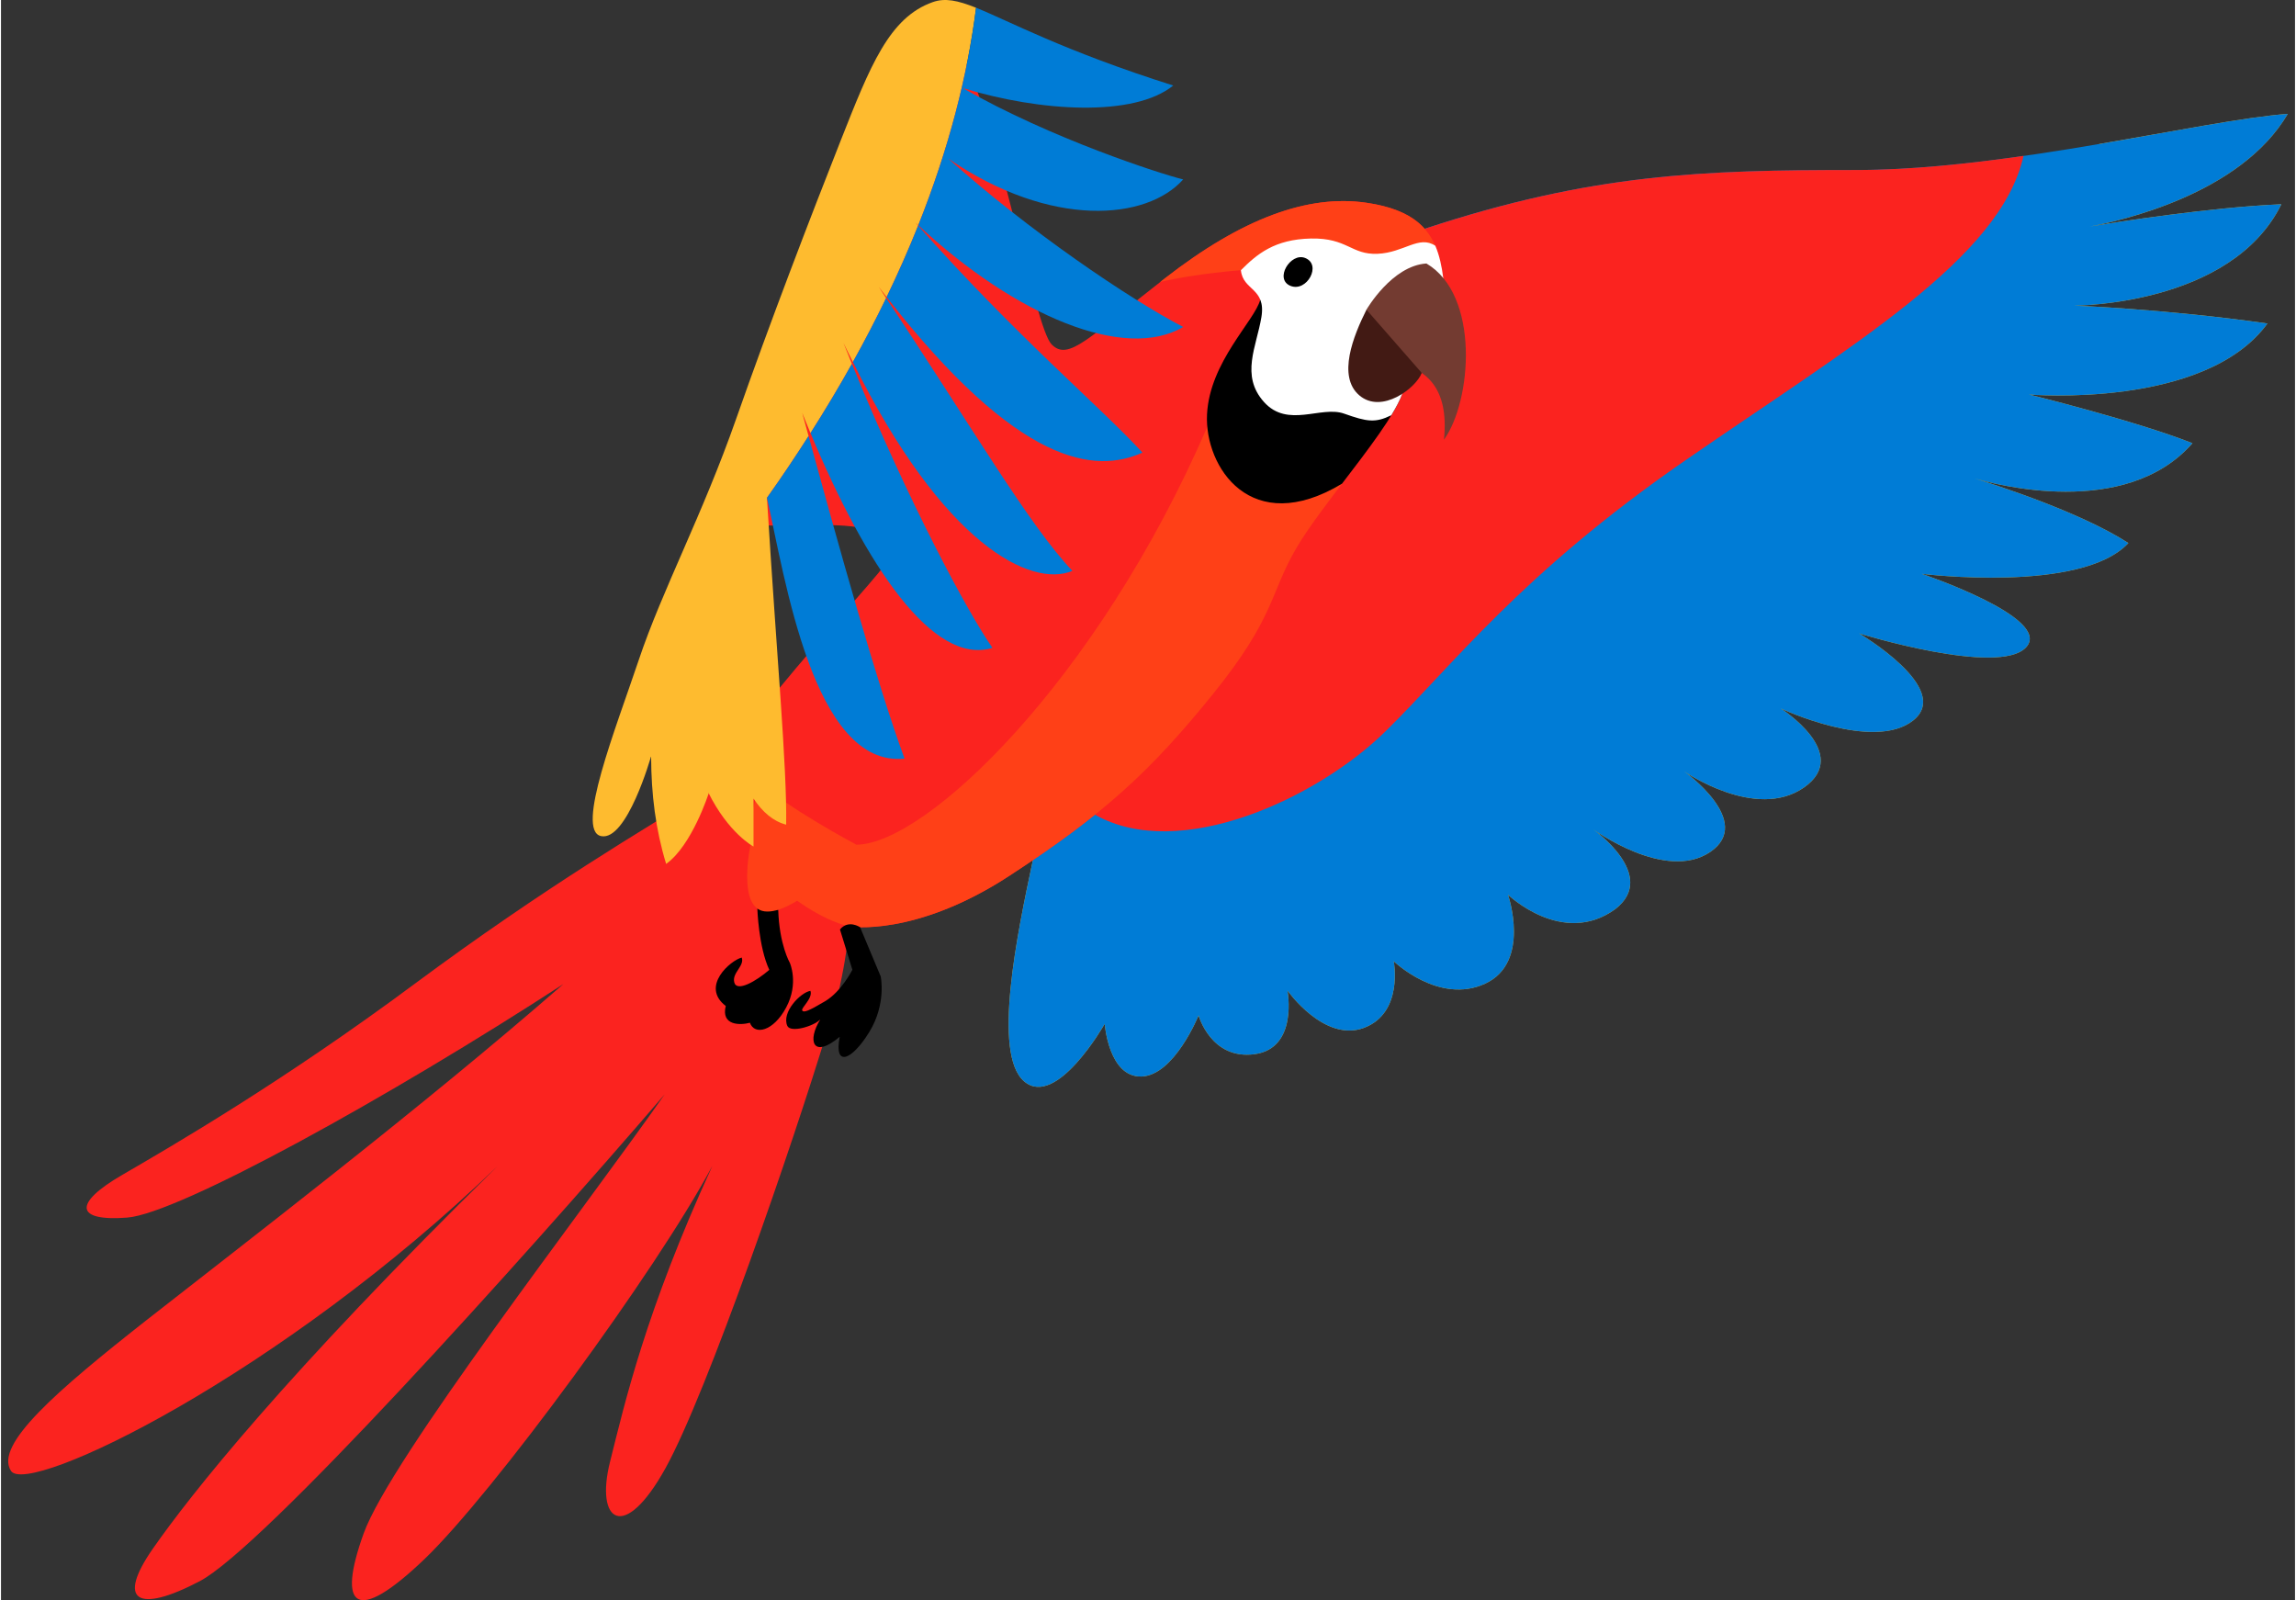
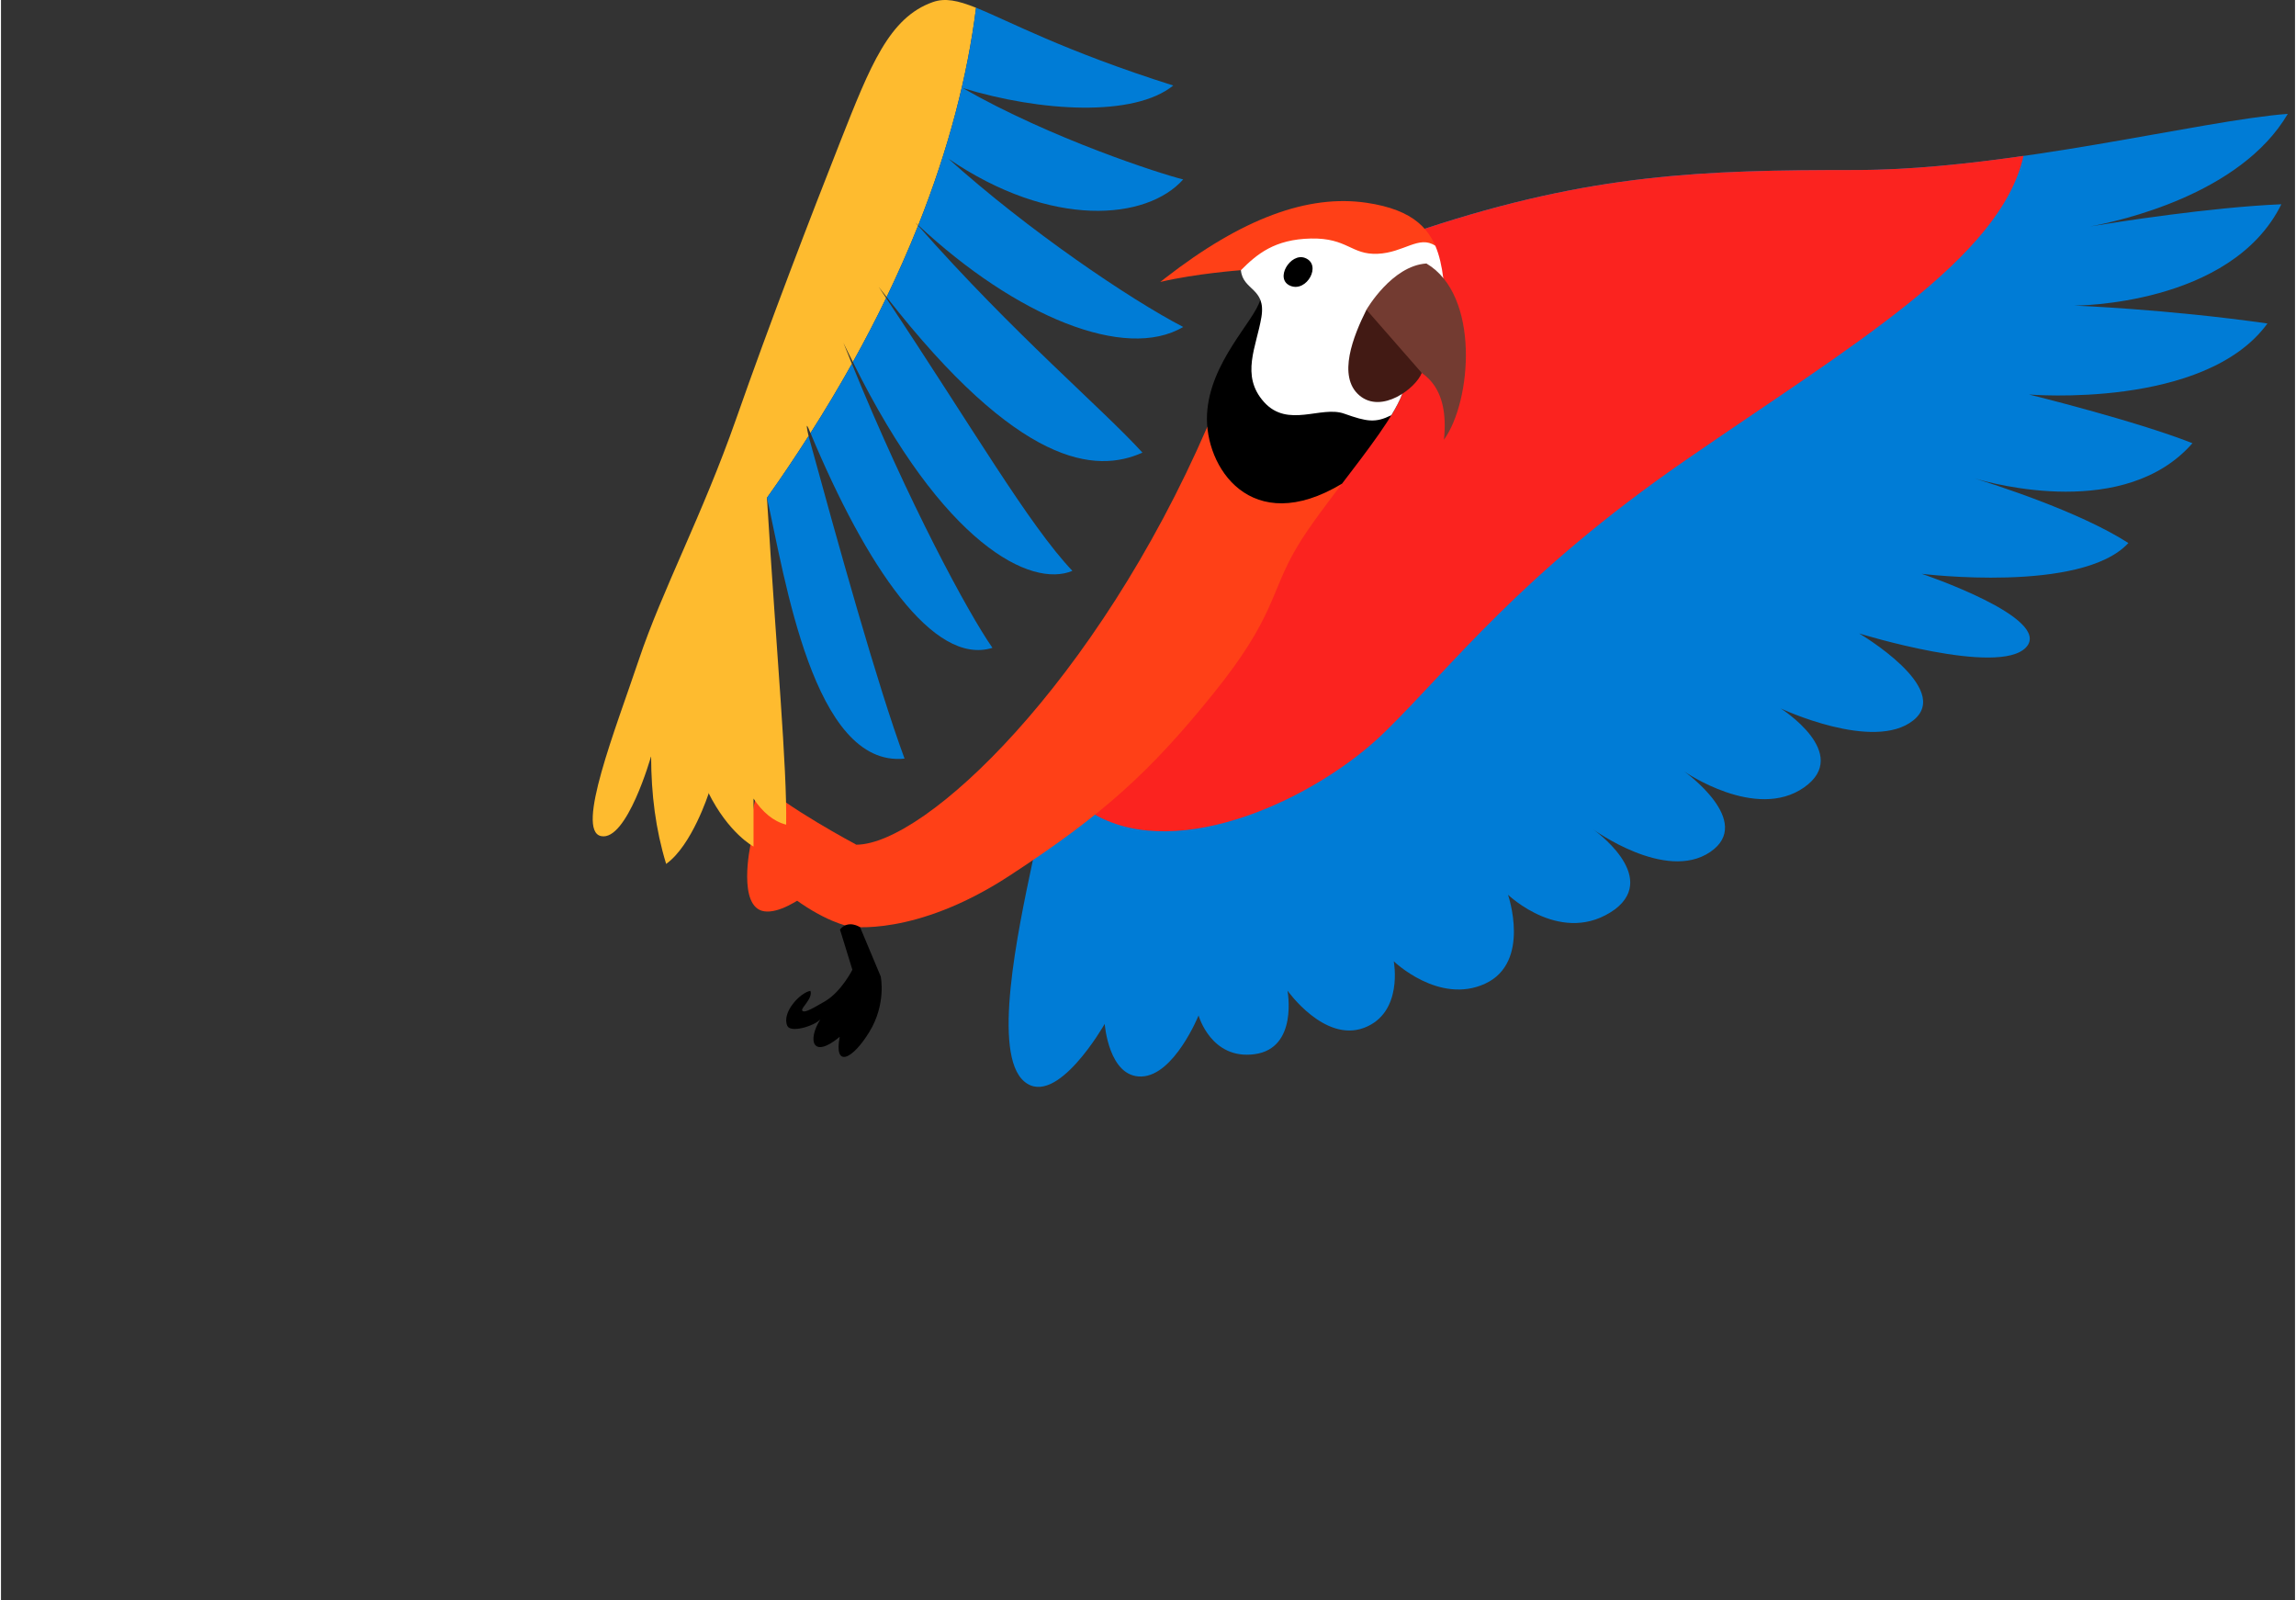
<svg xmlns="http://www.w3.org/2000/svg" viewBox="101 102 119 83" width="320" height="223">
  <rect x="101" y="102" width="119" height="83" fill="#333333" stroke="none" />
  <g id="Layer 1">
    <g id="Group">
-       <path id="path1432" style="fill:#fb231f;fill-opacity:1;fill-rule:nonzero;opacity:1;stroke:none;" d="M137.474,143.088 C134.459,144.943,129.242,147.997,122.44,153.045 C115.638,158.096,109.866,161.446,107.29,162.941 C104.713,164.435,104.868,165.362,107.547,165.156 C110.227,164.95,121.203,158.87,130.17,153.045 C122.853,159.436,113.422,166.651,108.629,170.412 C103.837,174.174,100.642,176.957,101.519,178.296 C102.395,179.636,115.484,173.35,126.768,162.477 C115.689,173.35,110.794,179.585,108.887,182.315 C106.981,185.047,108.063,185.716,111.309,184.016 C114.556,182.315,127.799,167.629,135.425,158.767 C131.2,164.796,121.203,177.678,119.812,181.542 C118.421,185.407,119.4,186.284,122.955,182.882 C126.511,179.482,135.013,167.888,137.9,162.477 C134.447,170,133.365,174.74,132.591,177.832 C131.818,180.924,133.313,182.058,135.477,178.142 C137.642,174.225,142.125,161.188,143.826,155.572 C144.752,153.045,145.011,150.057,145.011,150.057 C142.499,147.734,139.987,145.411,137.474,143.088" />
-       <path id="path1434" style="fill:#000000;fill-opacity:1;fill-rule:nonzero;opacity:1;stroke:none;" d="M141.919,151.938 C141.919,151.938,141.373,150.999,141.318,149.188 C140.957,149.167,140.596,149.147,140.235,149.126 C140.235,149.126,140.294,151.107,140.855,152.306 C140.16,152.905,139.174,153.465,139.04,152.962 C138.904,152.46,139.581,152.112,139.426,151.668 C138.866,151.803,137.263,153.155,138.596,154.18 C138.343,155.204,139.348,155.184,139.85,155.05 C140.083,155.706,141.06,155.514,141.73,154.258 C142.402,153.001,141.919,151.938,141.919,151.938" />
-       <path id="path1436" style="fill:#e9ae28;fill-opacity:1;fill-rule:nonzero;opacity:1;stroke:none;" d="M206.048,135.578 C207.465,134.058,200.639,131.764,200.639,131.764 C200.639,131.764,208.934,132.794,211.356,130.167 C208.785,128.507,204.192,127.065,203.36,126.81 C204.388,127.116,211.207,128.96,214.68,124.989 C211.742,123.828,206.204,122.463,206.204,122.463 C206.204,122.463,215.325,123.236,218.57,118.779 C213.313,118.031,208.547,117.851,208.547,117.851 C208.547,117.851,216.689,117.877,219.292,112.595 C215.595,112.751,210.671,113.531,209.356,113.748 C210.895,113.469,217.172,112.095,219.626,107.906 C217.403,108.072,213.836,108.789,209.836,109.47 C209.63,113.647,207.541,122.21,196.185,134.005 C179.728,151.098,160.728,153.146,157.516,152.72 C154.304,152.294,156.578,143.311,156.578,143.311 C155.895,144.414,155.211,145.517,154.528,146.618 C153.719,150.418,152.405,156.679,154.081,158.096 C155.755,159.512,158.254,155.108,158.254,155.108 C158.254,155.108,158.46,157.89,160.161,157.838 C161.861,157.787,163.124,154.67,163.124,154.67 C163.124,154.67,163.767,156.988,166.035,156.679 C168.302,156.37,167.735,153.381,167.735,153.381 C167.735,153.381,169.642,156.086,171.704,155.314 C173.764,154.541,173.249,151.861,173.249,151.861 C173.249,151.861,175.594,154.128,177.991,153.021 C180.385,151.912,179.175,148.409,179.175,148.409 C179.175,148.409,182.01,151.139,184.74,149.155 C187.009,147.404,183.581,145.01,183.581,145.01 C183.581,145.01,187.343,147.764,189.663,146.193 C191.98,144.621,188.322,142.018,188.322,142.018 C188.322,142.018,192.032,144.595,194.532,142.844 C197.031,141.092,193.321,138.746,193.321,138.746 C193.321,138.746,198.139,141.013,200.2,139.364 C202.261,137.717,197.391,134.857,197.391,134.857 C197.391,134.857,204.632,137.098,206.048,135.578" />
      <path id="path1438" style="fill:#007cd6;fill-opacity:1;fill-rule:nonzero;opacity:1;stroke:none;" d="M219.292,112.595 C215.595,112.751,210.671,113.531,209.356,113.748 C210.895,113.469,217.172,112.095,219.626,107.906 C215.144,108.24,205.199,110.818,197.237,110.818 C189.275,110.818,183.552,111.001,174.851,113.866 C168.077,124.784,161.302,135.7,154.528,146.618 C153.719,150.418,152.405,156.679,154.081,158.096 C155.755,159.512,158.254,155.108,158.254,155.108 C158.254,155.108,158.46,157.89,160.161,157.838 C161.861,157.787,163.124,154.67,163.124,154.67 C163.124,154.67,163.767,156.988,166.035,156.679 C168.302,156.37,167.735,153.381,167.735,153.381 C167.735,153.381,169.642,156.086,171.704,155.314 C173.764,154.541,173.249,151.861,173.249,151.861 C173.249,151.861,175.594,154.128,177.991,153.021 C180.385,151.912,179.175,148.409,179.175,148.409 C179.175,148.409,182.01,151.139,184.74,149.155 C187.009,147.404,183.581,145.01,183.581,145.01 C183.581,145.01,187.343,147.764,189.663,146.193 C191.98,144.621,188.322,142.018,188.322,142.018 C188.322,142.018,192.032,144.595,194.532,142.844 C197.031,141.092,193.321,138.746,193.321,138.746 C193.321,138.746,198.139,141.013,200.2,139.364 C202.261,137.717,197.391,134.857,197.391,134.857 C197.391,134.857,204.632,137.098,206.048,135.578 C207.465,134.058,200.639,131.764,200.639,131.764 C200.639,131.764,208.934,132.794,211.356,130.167 C208.785,128.507,204.192,127.065,203.36,126.81 C204.388,127.116,211.207,128.96,214.68,124.989 C211.742,123.828,206.204,122.463,206.204,122.463 C206.204,122.463,215.325,123.236,218.57,118.779 C213.313,118.031,208.547,117.851,208.547,117.851 C208.547,117.851,216.689,117.877,219.292,112.595" />
      <path id="path1440" style="fill:#fb231f;fill-opacity:1;fill-rule:nonzero;opacity:1;stroke:none;" d="M205.915,110.09 C205.913,110.089,205.912,110.088,205.911,110.087 C202.986,110.505,199.994,110.818,197.237,110.818 C189.275,110.818,183.552,111.001,174.851,113.866 C169.072,123.178,163.295,132.489,157.516,141.801 C157.594,142.62,157.672,143.439,157.749,144.259 C162.142,146.744,169.282,143.398,172.797,139.957 C176.312,136.518,179.794,131.803,188.413,125.851 C197.031,119.899,204.721,115.417,205.915,110.09" />
-       <path id="path1442" style="fill:#fb231f;fill-opacity:1;fill-rule:nonzero;opacity:1;stroke:none;" d="M137.474,143.088 C140.953,137.29,147.819,130.862,147.406,130.295 C146.994,129.728,146.093,129.187,143.413,129.238 C140.733,129.29,139.29,129.238,139.29,129.238 C139.29,129.238,138.415,128.569,141.145,121.715 C143.877,114.863,147.123,109.193,150.936,105.019 C152.844,108.884,154.621,118.959,155.497,119.86 C156.373,120.762,157.416,119.512,161.398,116.421 C165.378,113.329,168.798,112.072,171.832,112.517 C174.866,112.962,175.562,114.412,175.817,116.421 C175.108,118.424,174.398,120.426,173.688,122.429 C172.993,124.328,169.59,128.054,168.199,130.424 C166.809,132.794,167.117,133.98,163.871,137.999 C160.624,142.018,158.202,144.235,153.306,147.429 C148.411,150.624,145.011,150.057,145.011,150.057 C145.011,150.057,141.064,149.362,137.474,143.088" />
      <path id="path1444" style="fill:#ff4017;fill-opacity:1;fill-rule:nonzero;opacity:1;stroke:none;" d="M171.832,112.517 C168.798,112.072,165.378,113.329,161.398,116.421 C161.307,116.491,161.225,116.556,161.138,116.624 C163.002,116.184,165.32,116.015,165.32,116.015 C166.214,116.296,167.107,116.578,168.001,116.858 C170.541,116.365,173.08,115.871,175.619,115.377 C175.228,113.915,174.31,112.881,171.832,112.517" />
      <path id="path1446" style="fill:#ff4017;fill-opacity:1;fill-rule:nonzero;opacity:1;stroke:none;" d="M145.371,145.814 C144.193,146.669,143.017,147.522,141.84,148.376 C143.667,149.813,145.011,150.057,145.011,150.057 C145.011,150.057,148.411,150.624,153.306,147.429 C158.202,144.235,160.624,142.018,163.871,137.999 C167.117,133.98,166.809,132.794,168.199,130.424 C168.824,129.359,169.855,128.02,170.865,126.695 C169.423,125.932,167.153,125.038,163.578,124.136 C157.813,137.434,148.933,145.801,145.371,145.814" />
      <path id="path1448" style="fill:#000000;fill-opacity:1;fill-rule:nonzero;opacity:1;stroke:none;" d="M163.562,123.493 C163.427,126.219,165.844,129.927,170.567,127.087 C170.567,127.087,170.567,127.086,170.567,127.086 C171.904,125.334,173.276,123.559,173.688,122.429 C173.99,121.576,174.292,120.724,174.594,119.871 C172.347,118.167,166.323,117.546,166.323,117.546 C166.035,118.642,163.697,120.769,163.562,123.493" />
      <path id="path1450" style="fill:#ffffff;fill-opacity:1;fill-rule:nonzero;opacity:1;stroke:none;" d="M175.817,116.421 C175.738,115.806,175.618,115.245,175.404,114.748 C174.555,114.181,173.783,115.106,172.412,115.164 C171.039,115.223,170.847,114.334,168.953,114.372 C167.059,114.412,166.15,115.184,165.32,116.015 C165.417,117.078,166.635,116.924,166.383,118.45 C166.131,119.977,165.282,121.477,166.518,122.853 C167.755,124.227,169.475,123.029,170.673,123.455 C171.869,123.879,172.291,123.945,173.122,123.538 C173.371,123.128,173.57,122.751,173.688,122.429 C174.398,120.426,175.108,118.424,175.817,116.421" />
      <path id="path1452" style="fill:#733b31;fill-opacity:1;fill-rule:nonzero;opacity:1;stroke:none;" d="M171.832,118.064 C171.832,118.064,172.142,120.421,173.61,120.845 C174.819,121.196,176.141,122.024,175.852,124.808 C177.3,122.798,177.727,117.309,174.943,115.667 C173.146,115.783,171.832,118.064,171.832,118.064" />
      <path id="path1454" style="fill:#421a14;fill-opacity:1;fill-rule:nonzero;opacity:1;stroke:none;" d="M171.832,118.064 C171.156,119.416,170.305,121.522,171.465,122.509 C172.624,123.493,174.401,122.131,174.701,121.344 C173.744,120.251,172.788,119.157,171.832,118.064" />
      <path id="path1456" style="fill:#000000;fill-opacity:1;fill-rule:nonzero;opacity:1;stroke:none;" d="M168.644,115.378 C169.539,115.722,168.74,117.174,167.89,116.827 C167.039,116.479,167.89,115.088,168.644,115.378" />
      <path id="path1458" style="fill:#ff4017;fill-opacity:1;fill-rule:nonzero;opacity:1;stroke:none;" d="M139.882,145.814 C139.882,145.814,139.174,149.078,140.605,149.271 C142.035,149.465,144.688,146.918,145.371,145.814 C145.371,145.814,141.57,143.788,140.404,142.57 C139.768,144.265,139.882,145.814,139.882,145.814" />
-       <path id="path1460" style="fill:#febb2f;fill-opacity:1;fill-rule:nonzero;opacity:1;stroke:none;" d="M142.892,124.617 C142.78,124.209,142.67,123.807,142.563,123.416 C142.703,123.77,142.849,124.116,142.992,124.462 C143.765,123.25,144.478,122.055,145.14,120.871 C144.992,120.511,144.846,120.149,144.701,119.783 C144.865,120.131,145.028,120.448,145.191,120.778 C145.815,119.659,146.388,118.553,146.916,117.459 C146.787,117.266,146.661,117.076,146.531,116.88 C146.669,117.062,146.805,117.233,146.941,117.408 C147.545,116.154,148.09,114.918,148.575,113.702 C148.528,113.65,148.484,113.601,148.437,113.548 C148.486,113.594,148.535,113.635,148.584,113.681 C150.174,109.69,151.139,105.913,151.581,102.402 C150.62,102.018,149.973,101.886,149.339,102.108 C147.072,102.907,146.093,105.407,144.546,109.323 C143,113.239,140.888,118.727,139.136,123.725 C137.383,128.723,135.297,132.614,134.087,136.222 C132.875,139.829,130.788,145.085,132.128,145.368 C133.468,145.652,134.717,141.246,134.717,141.246 C134.717,141.246,134.725,141.251,134.725,141.253 C134.731,143.209,134.958,145.02,135.504,146.811 C136.843,145.858,137.708,143.157,137.708,143.157 C137.7,143.136,137.692,143.115,137.684,143.093 C138.743,145.232,140.037,145.909,140.037,145.909 C140.037,145.082,140.037,144.255,140.037,143.428 C140.036,143.424,140.035,143.42,140.033,143.416 C140.498,144.117,141.061,144.604,141.73,144.775 C141.774,141.71,141.25,136.222,140.733,127.821 C141.501,126.745,142.213,125.677,142.892,124.617" />
+       <path id="path1460" style="fill:#febb2f;fill-opacity:1;fill-rule:nonzero;opacity:1;stroke:none;" d="M142.892,124.617 C142.703,123.77,142.849,124.116,142.992,124.462 C143.765,123.25,144.478,122.055,145.14,120.871 C144.992,120.511,144.846,120.149,144.701,119.783 C144.865,120.131,145.028,120.448,145.191,120.778 C145.815,119.659,146.388,118.553,146.916,117.459 C146.787,117.266,146.661,117.076,146.531,116.88 C146.669,117.062,146.805,117.233,146.941,117.408 C147.545,116.154,148.09,114.918,148.575,113.702 C148.528,113.65,148.484,113.601,148.437,113.548 C148.486,113.594,148.535,113.635,148.584,113.681 C150.174,109.69,151.139,105.913,151.581,102.402 C150.62,102.018,149.973,101.886,149.339,102.108 C147.072,102.907,146.093,105.407,144.546,109.323 C143,113.239,140.888,118.727,139.136,123.725 C137.383,128.723,135.297,132.614,134.087,136.222 C132.875,139.829,130.788,145.085,132.128,145.368 C133.468,145.652,134.717,141.246,134.717,141.246 C134.717,141.246,134.725,141.251,134.725,141.253 C134.731,143.209,134.958,145.02,135.504,146.811 C136.843,145.858,137.708,143.157,137.708,143.157 C137.7,143.136,137.692,143.115,137.684,143.093 C138.743,145.232,140.037,145.909,140.037,145.909 C140.037,145.082,140.037,144.255,140.037,143.428 C140.036,143.424,140.035,143.42,140.033,143.416 C140.498,144.117,141.061,144.604,141.73,144.775 C141.774,141.71,141.25,136.222,140.733,127.821 C141.501,126.745,142.213,125.677,142.892,124.617" />
      <path id="path1462" style="fill:#007cd6;fill-opacity:1;fill-rule:nonzero;opacity:1;stroke:none;" d="M140.733,127.821 C141.661,131.892,143.129,141.838,147.871,141.349 C146.452,137.503,144.45,130.297,142.892,124.617 C142.213,125.677,141.501,126.745,140.733,127.821" />
      <path id="path1464" style="fill:#007cd6;fill-opacity:1;fill-rule:nonzero;opacity:1;stroke:none;" d="M160.212,125.477 C158.093,123.154,153.57,119.361,148.575,113.702 C148.09,114.918,147.545,116.154,146.941,117.408 C153.824,126.231,157.787,126.564,160.212,125.477" />
      <path id="path1466" style="fill:#007cd6;fill-opacity:1;fill-rule:nonzero;opacity:1;stroke:none;" d="M152.431,135.603 C151.179,133.813,148.061,128.047,145.14,120.871 C144.478,122.055,143.765,123.25,142.992,124.462 C145.877,131.368,149.364,136.56,152.431,135.603" />
      <path id="path1468" style="fill:#007cd6;fill-opacity:1;fill-rule:nonzero;opacity:1;stroke:none;" d="M145.191,120.778 C149.889,130.275,154.438,132.506,156.578,131.61 C154.3,129.205,151.383,124.167,146.916,117.459 C146.388,118.553,145.815,119.659,145.191,120.778" />
      <path id="path1470" style="fill:#007cd6;fill-opacity:1;fill-rule:nonzero;opacity:1;stroke:none;" d="M162.325,111.307 C161.166,111.023,155.471,109.193,150.885,106.566 C154.931,107.803,159.773,108.085,161.809,106.436 C156.1,104.628,153.318,103.098,151.581,102.402 C151.139,105.913,150.174,109.69,148.584,113.681 C153.65,118.408,159.314,120.745,162.325,118.959 C159.543,117.515,154.26,113.934,150.138,110.224 C155.497,113.883,160.445,113.419,162.325,111.307" />
      <path id="path1472" style="fill:#000000;fill-opacity:1;fill-rule:nonzero;opacity:1;stroke:none;" d="M145.565,150.095 C145.565,150.095,144.96,149.683,144.521,150.212 C144.855,151.305,145.165,152.3,145.165,152.3 C145.165,152.3,144.598,153.433,143.747,153.935 C142.897,154.438,142.64,154.541,142.563,154.412 C142.486,154.283,143.129,153.78,142.988,153.394 C142.46,153.485,141.48,154.515,141.79,155.211 C141.958,155.584,143.156,155.236,143.502,154.876 C142.821,155.959,143.091,156.963,144.509,155.778 C144.198,157.387,145.139,157.001,146.041,155.532 C146.942,154.064,146.634,152.646,146.634,152.646 C146.278,151.796,145.921,150.945,145.565,150.095" />
    </g>
  </g>
</svg>